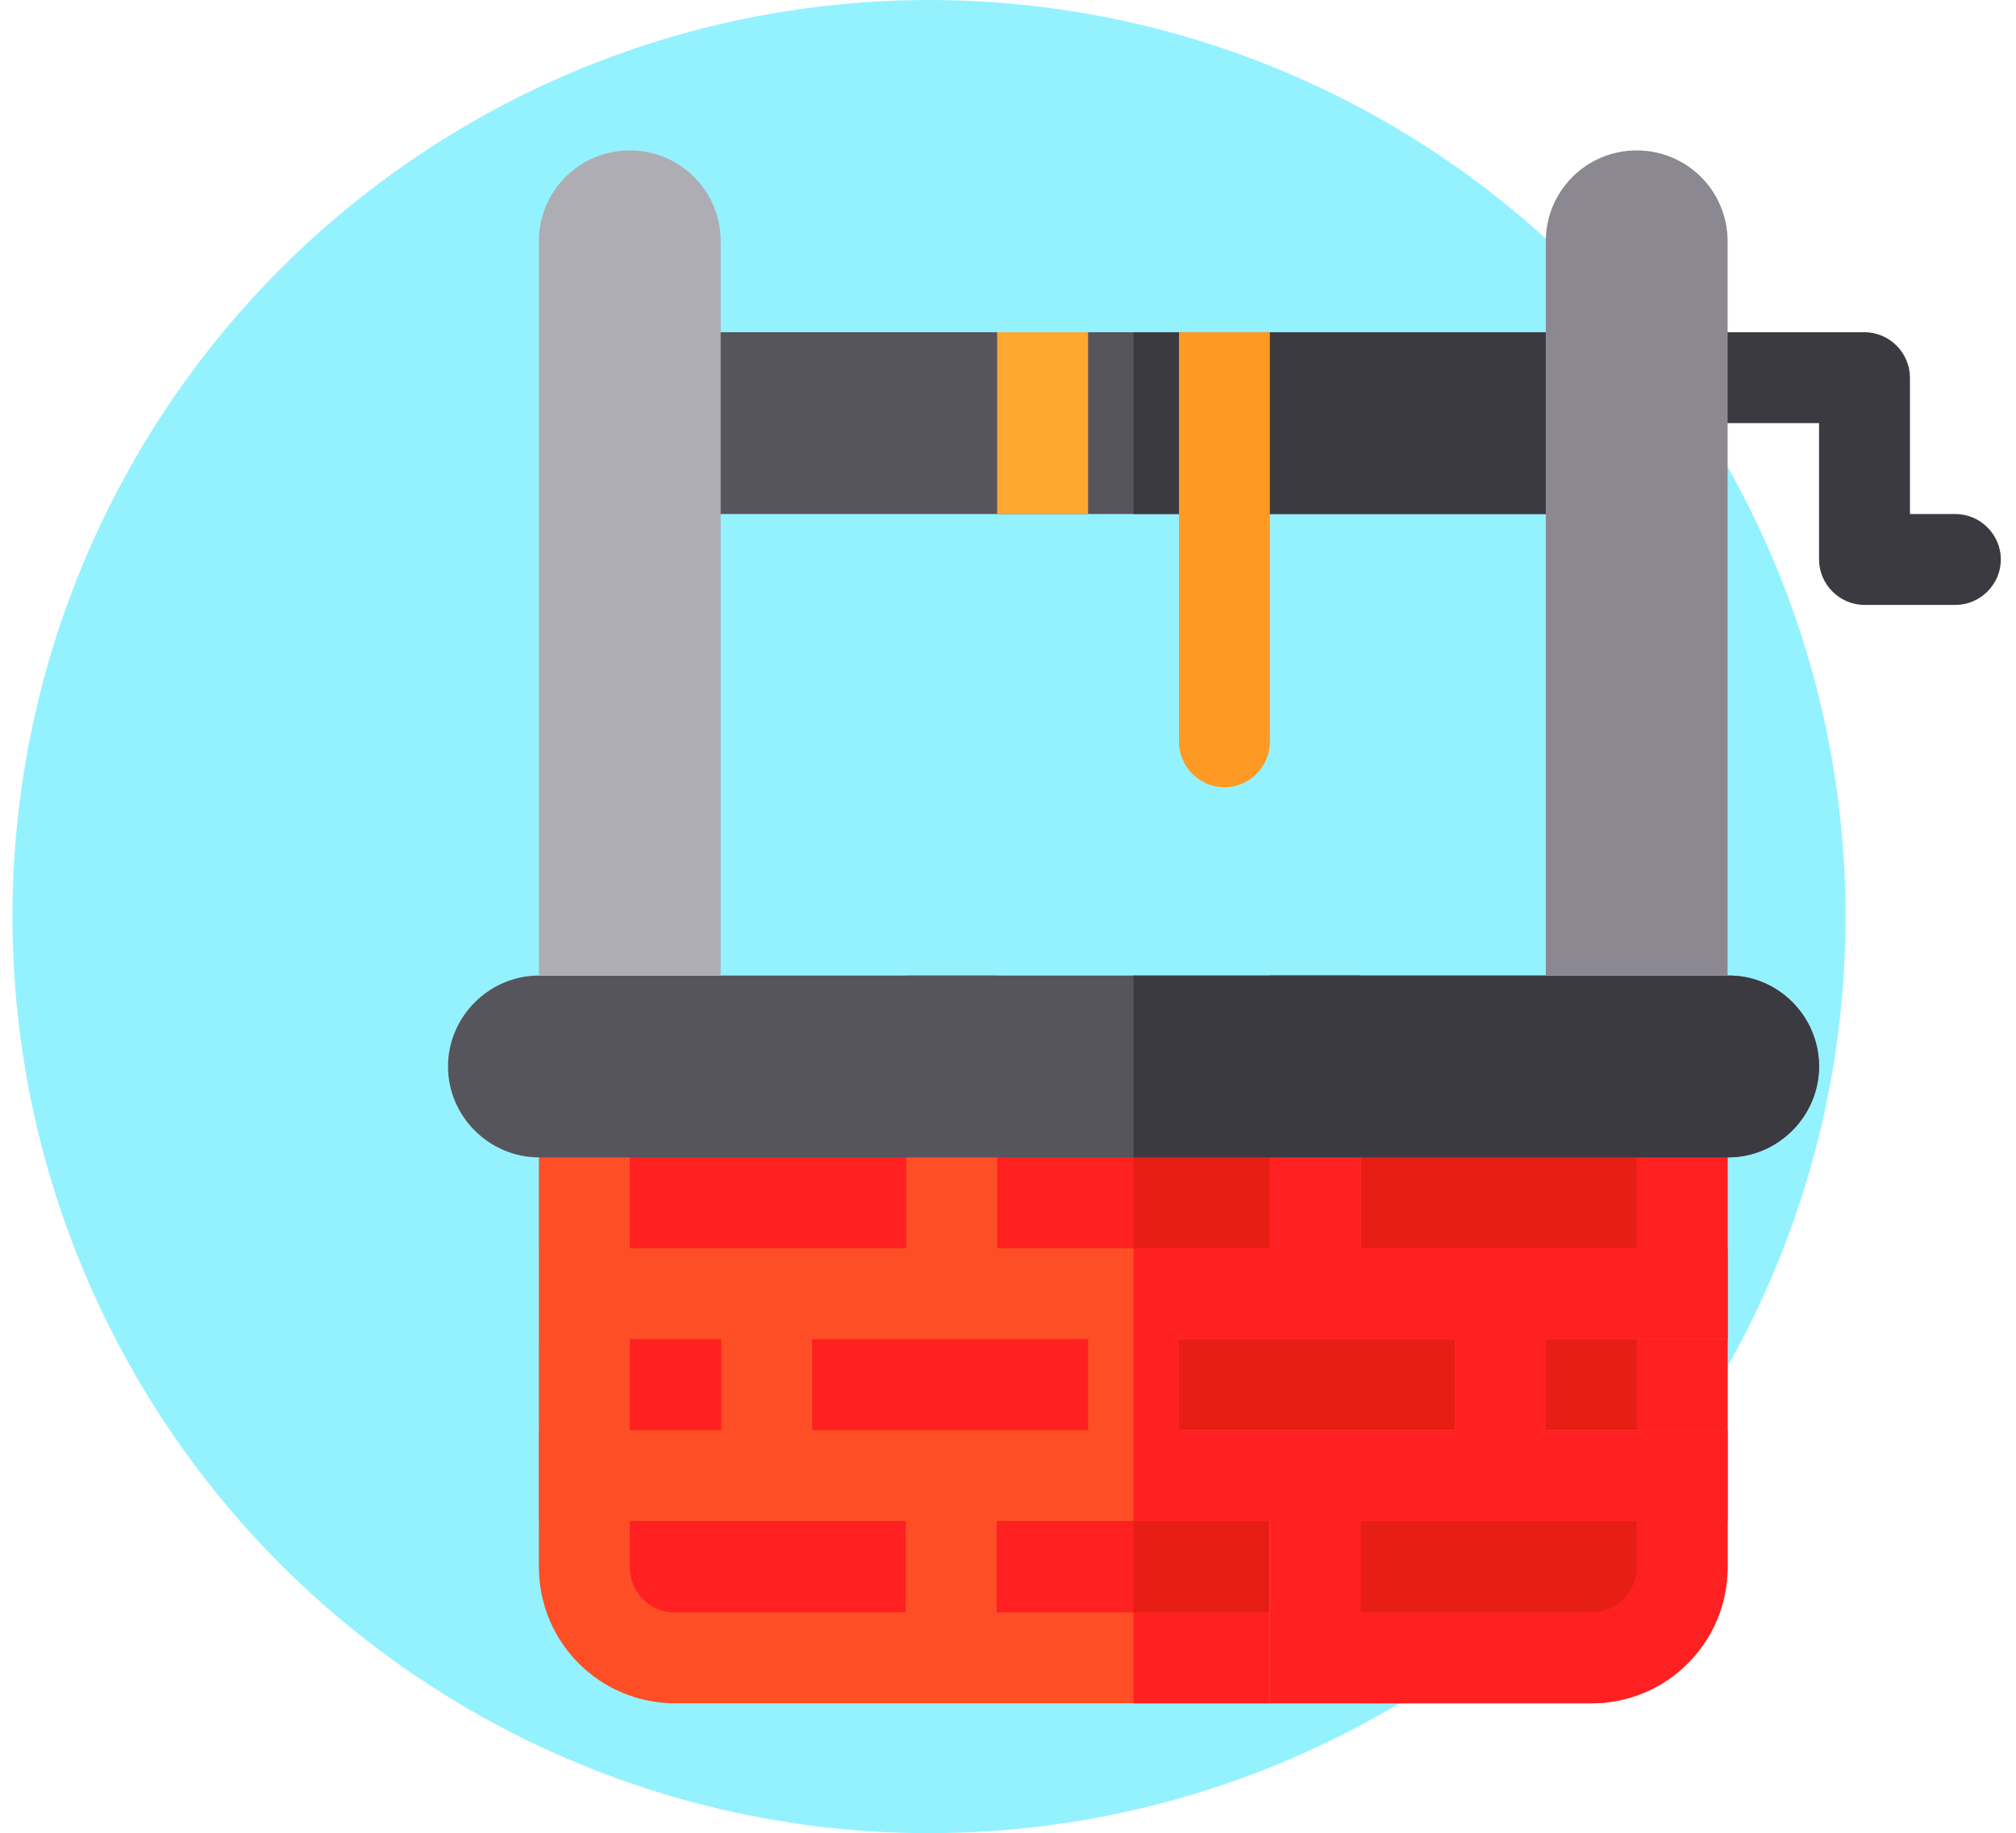
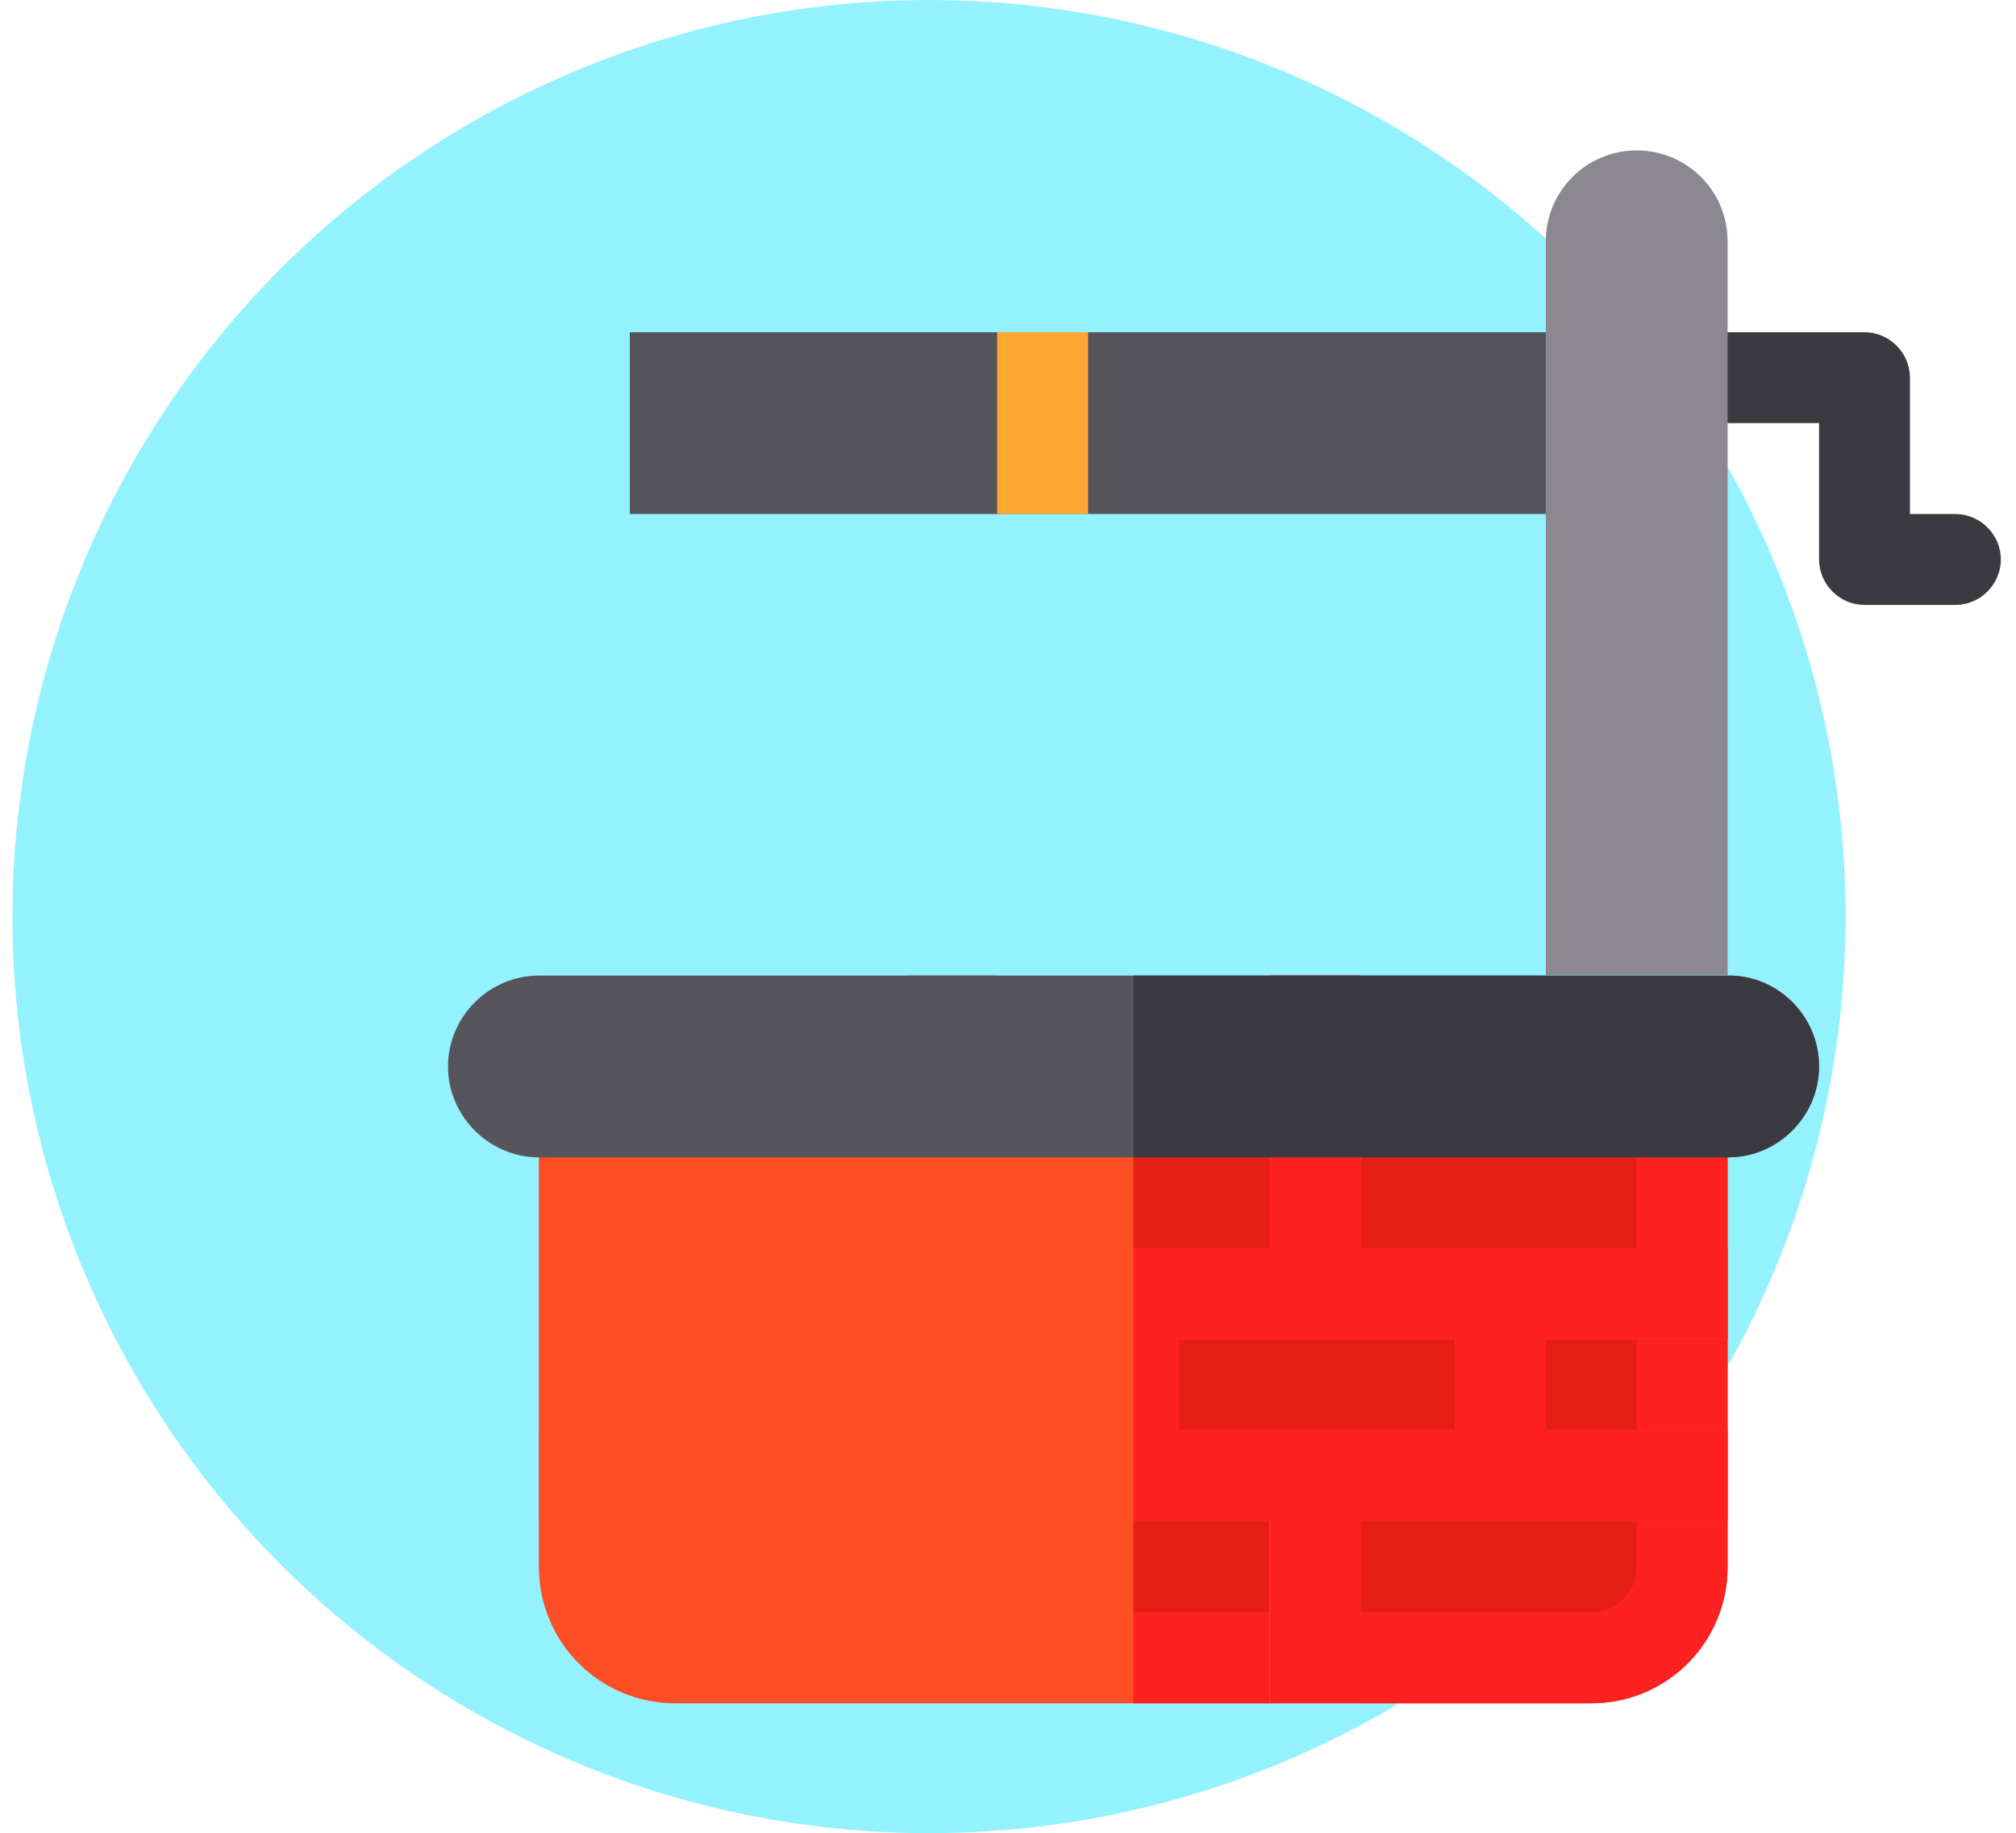
<svg xmlns="http://www.w3.org/2000/svg" x="0px" y="0px" viewBox="0 0 372.6 338.8" style="enable-background:new 0 0 372.6 338.8;" xml:space="preserve">
  <style type="text/css"> .st0{fill:#94F2FF;} .st1{fill:#57555C;} .st2{fill:#3C3A41;} .st3{fill:#FD4E26;} .st4{fill:#FF2121;} .st5{fill:#E61E14;} .st6{fill:#AEADB3;} .st7{fill:#8B8892;} .st8{fill:#FE9923;} .st9{fill:#FEA832;} </style>
  <g id="Слой_1">
    <circle class="st0" cx="171.7" cy="169.4" r="169.4" />
  </g>
  <g id="Слой_3">
    <rect x="116.4" y="61.4" class="st1" width="186.1" height="33.6" />
-     <rect x="209.5" y="61.4" class="st2" width="93" height="33.6" />
    <path class="st3" d="M319.3,197.1v92.5c0,14-11.3,25.2-25.2,25.2H124.8c-14,0-25.2-11.3-25.2-25.2v-92.5H319.3z" />
    <g>
      <path class="st4" d="M319.3,197.1v92.5c0,14-11.3,25.2-25.2,25.2h-84.6V197.1H319.3z" />
-       <path class="st4" d="M302.5,197.1v92.5c0,4.7-3.7,8.4-8.4,8.4H124.8c-4.7,0-8.4-3.7-8.4-8.4v-92.5H302.5z" />
    </g>
    <path class="st5" d="M302.5,197.1v92.5c0,4.7-3.7,8.4-8.4,8.4h-84.6V197.1H302.5z" />
    <path class="st3" d="M319.3,247.5v-16.8h-67.8v-50.4h-16.8v50.4h-25.2c-12.6,0-25.2,0-25.2,0v-50.4h-16.8v50.4 c-1.8,0-67.8,0-67.8,0v16.8h33.6v16.8H99.6v16.8c2.2,0,67.8,0,67.8,0v33.6h16.8v-33.6h25.2c12.6,0,25.2,0,25.2,0v33.6h16.8v-33.6 c1.8,0,67.8,0,67.8,0v-16.8h-33.6v-16.8H319.3z M201.1,264.3c-15.8,0-51,0-51,0v-16.8h51V264.3z M268.9,264.3h-51v-16.8h51V264.3z" />
    <path class="st2" d="M361.4,111.8h-16.8c-4.6,0-8.4-3.8-8.4-8.4V78.2h-25.2c-4.6,0-8.4-3.8-8.4-8.4s3.8-8.4,8.4-8.4h33.6 c4.6,0,8.4,3.8,8.4,8.4V95h8.4c4.6,0,8.4,3.8,8.4,8.4S366,111.8,361.4,111.8z" />
    <path class="st1" d="M336.2,197.1c0,9.2-7.6,16.8-16.8,16.8H99.6c-9.2,0-16.8-7.6-16.8-16.8s7.6-16.8,16.8-16.8h219.7 C328.6,180.2,336.2,187.8,336.2,197.1z" />
-     <path class="st6" d="M133.2,180.2H99.6V44.6c0-9.3,7.5-16.8,16.8-16.8l0,0c9.3,0,16.8,7.5,16.8,16.8V180.2z" />
    <path class="st7" d="M319.3,180.2h-33.6V44.6c0-9.3,7.5-16.8,16.8-16.8l0,0c9.3,0,16.8,7.5,16.8,16.8V180.2z" />
-     <path class="st8" d="M217.9,61.4v75.7c0,4.6,3.8,8.4,8.4,8.4c4.6,0,8.4-3.8,8.4-8.4V61.4H217.9z" />
    <rect x="184.3" y="61.4" class="st9" width="16.8" height="33.6" />
    <path class="st4" d="M319.3,247.5v-16.8h-67.8v-50.4h-16.8v50.4h-25.2v50.4c12.6,0,25.2,0,25.2,0v33.6h16.8v-33.6 c1.8,0,67.8,0,67.8,0v-16.8h-33.6v-16.8H319.3z M268.9,264.3h-51v-16.8h51V264.3z" />
    <path class="st2" d="M336.2,197.1c0,9.2-7.6,16.8-16.8,16.8H209.5v-33.6h109.9C328.6,180.2,336.2,187.8,336.2,197.1z" />
  </g>
</svg>